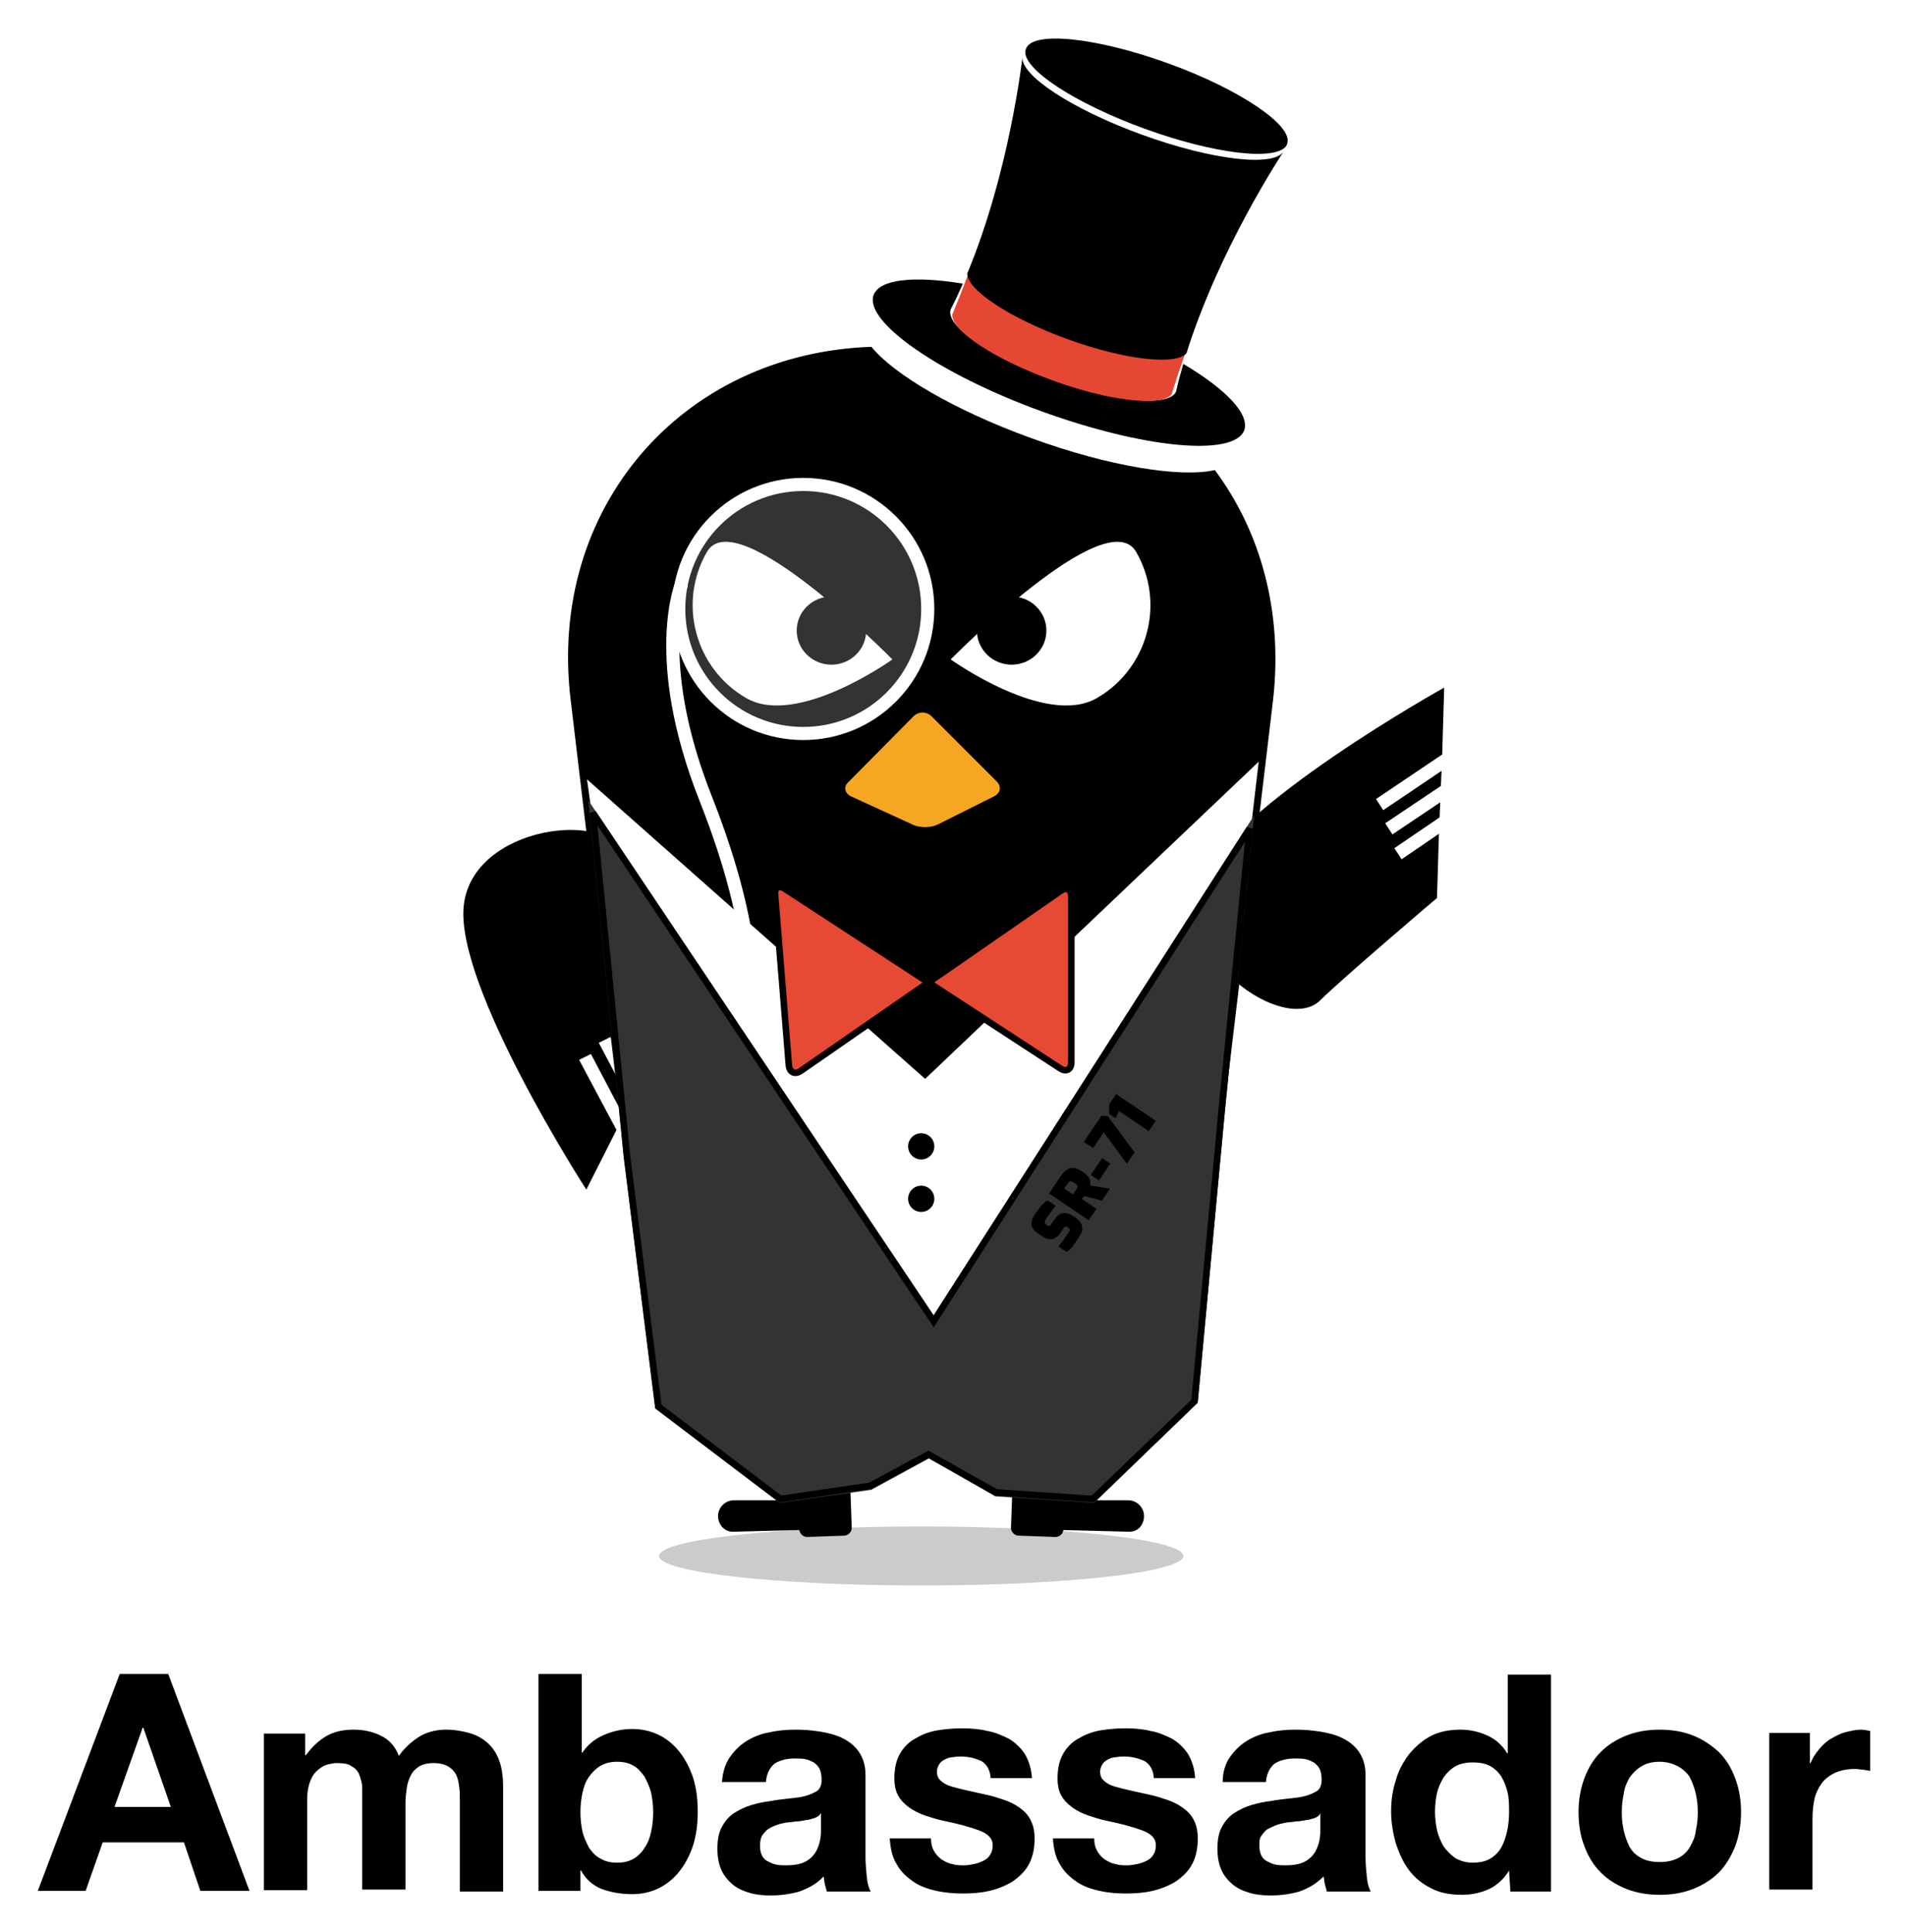
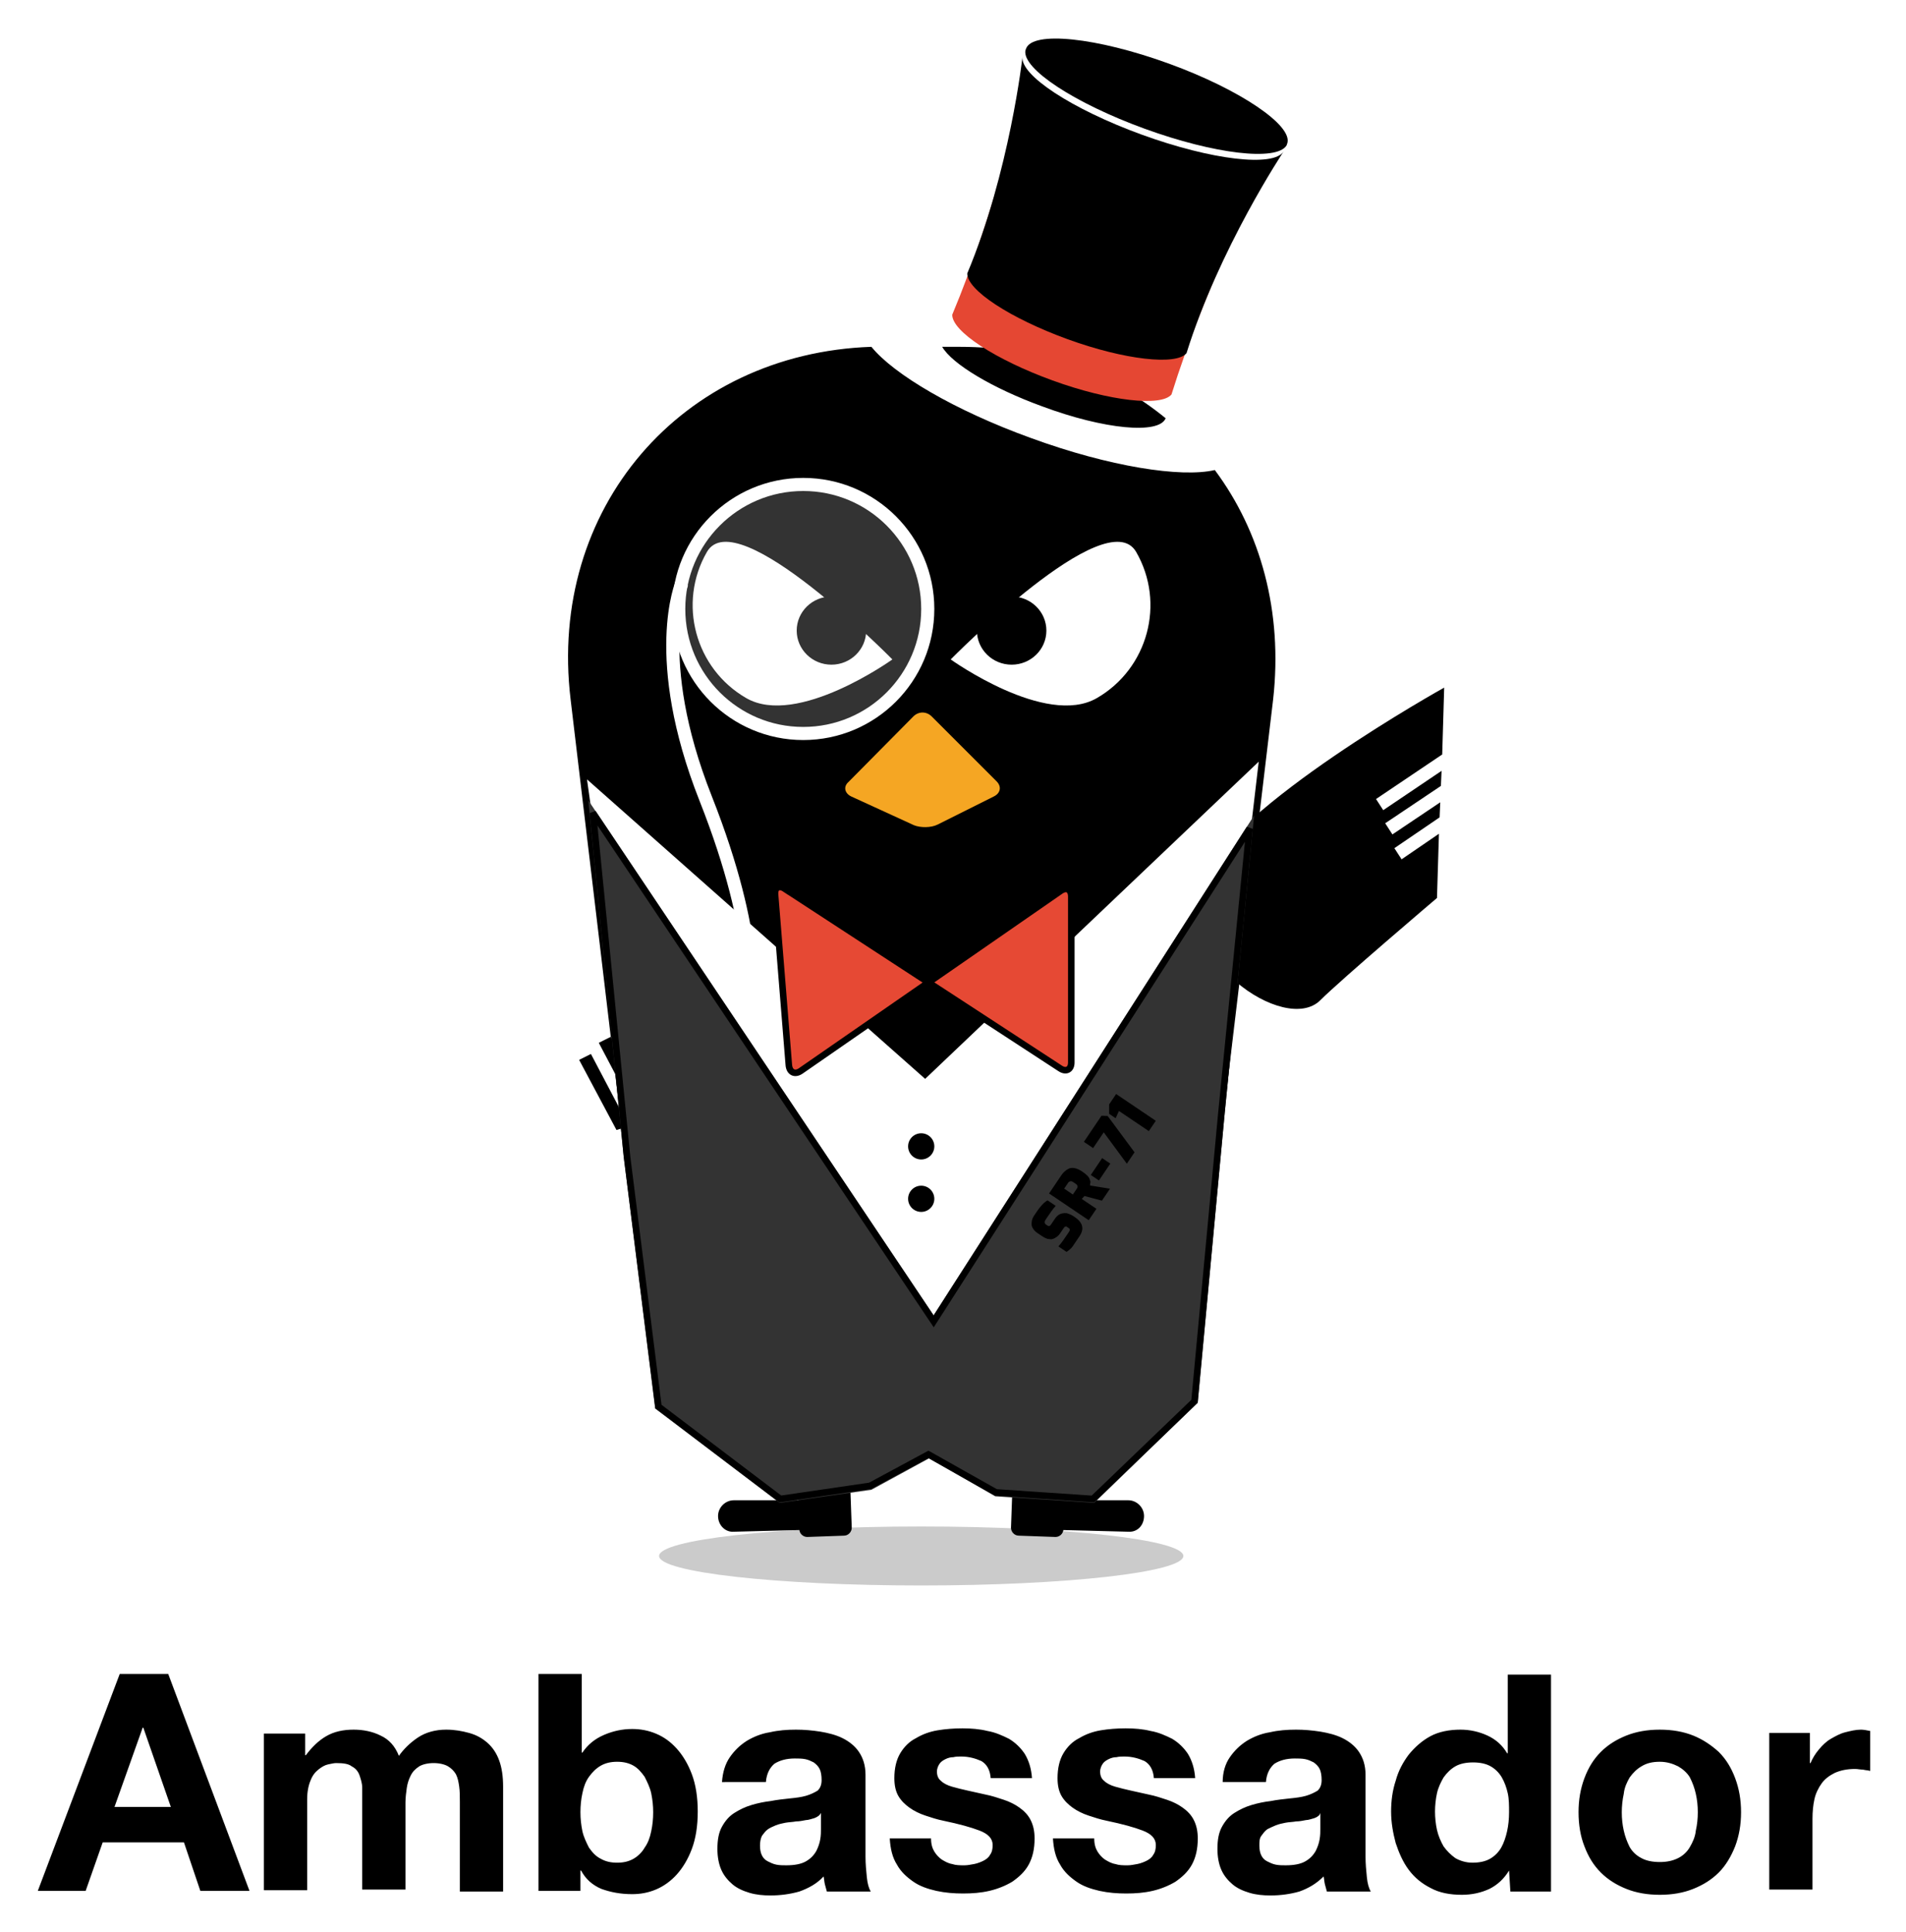
<svg xmlns="http://www.w3.org/2000/svg" role="img" viewBox="-0.17 -1.92 290.84 294.84">
  <title>Ambassador logo</title>
  <style>svg {enable-background:new 0 0 290 294}</style>
  <style>.st1{fill:#fff}.st2{fill:#333}</style>
  <filter id="filter-1" width="130%" height="366.7%" x="-15%" y="-133.3%" filterUnits="objectBoundingBox">
    <feGaussianBlur in="SourceGraphic" stdDeviation="4" />
  </filter>
  <g id="Page-1">
    <g id="Ambassador" transform="translate(-25 -10)">
      <g id="Group-4" transform="translate(0 4)">
        <g id="Group-2" transform="translate(12)">
          <g id="Group-17-Copy-2" transform="translate(0 54)">
            <g id="Group-16">
              <g id="Oval-8-Copy-10" filter="url(#filter-1)" opacity=".204">
                <ellipse cx="153.4" cy="187.5" rx="40" ry="4.5" />
              </g>
              <g id="Group-12-Copy-8" transform="translate(52 164)">
                <path id="Line-Copy-18" d="M83.5 4.2c-.7 0-1.2.6-1.2 1.2l.5 14c0 .7.6 1.2 1.2 1.2l5.6-.2c.7 0 1.2-.6 1.2-1.2l-.5-14c0-.7-.6-1.2-1.2-1.2l-5.6.2z" />
                <path id="Rectangle-7-Copy-15" d="M70.4 17.4c0-1.3 1.1-2.4 2.4-2.4H83c1.3 0 2.4 1.1 2.4 2.4v1.1c0 .6-.4 1-1 1l-11.6.3c-1.3.1-2.4-1-2.4-2.4z" />
              </g>
              <g id="Group-12-Copy-10" transform="matrix(-1 0 0 1 117 164)">
                <path id="Line-Copy-18_1_" d="M-57.4 4.2c-.7 0-1.2.6-1.2 1.2l.5 14c0 .7.6 1.2 1.2 1.2l5.6-.2c.7 0 1.2-.6 1.2-1.2l-.5-14c0-.7-.6-1.2-1.2-1.2l-5.6.2z" />
                <path id="Rectangle-7-Copy-15_1_" d="M-70.4 17.4c0-1.3 1.1-2.4 2.4-2.4h10.2c1.3 0 2.4 1.1 2.4 2.4v1.1c0 .6-.4 1-1 1l-11.6.3c-1.4.1-2.4-1-2.4-2.4z" />
              </g>
              <path id="Combined-Shape" d="M145.8 3c3.4 4.2 12.7 9.7 24.3 13.9 12 4.4 23 6.1 28.1 4.9 7 9.4 10.4 21.6 8.9 35l-11 92.4c-1.4 12.1-12.5 21.9-24.6 21.9h-36c-12.1 0-23.2-9.8-24.6-21.9l-11-92.4C96.4 27.7 116.8 4 145.8 3zm10.8 0h2.7c12.3 0 23.1 4.1 31.4 10.9-1 2.5-9.4 1.7-18.8-1.8-7.7-2.8-13.8-6.5-15.3-9.1z" />
              <g id="Group" transform="translate(42 27)">
                <g id="Group-3" transform="translate(43)">
                  <path id="Oval-3-Copy-4" d="M95.2 29.6c7.8-4.5 10.5-14.5 6-22.3-4.5-7.8-28.3 16.4-28.3 16.4s14.5 10.4 22.3 5.9z" class="st1" />
                  <ellipse id="Oval-3-Copy-5" cx="82.2" cy="19.3" rx="5.3" ry="5.2" />
                </g>
                <g id="Group-3-Copy" transform="matrix(-1 0 0 1 39 0)">
                  <path id="Oval-3-Copy-4_1_" d="M-45.7 29.6c7.8-4.5 10.5-14.5 6-22.3S-68 23.7-68 23.7s14.5 10.4 22.3 5.9z" class="st1" />
                  <ellipse id="Oval-3-Copy-5_1_" cx="-58.7" cy="19.3" rx="5.3" ry="-5.2" />
                </g>
              </g>
-               <path id="Combined-Shape-Copy-13" d="M106.9 122.5l-5.7-10.7 1.8-.9 5 9.5 1-2.1-4.8-9.1 1.8-.9 4.1 7.8 1-2.1-3.9-7.4 1.8-.9 3.3 6.1 4.4-8.8s-7.1-17.9-8.4-22.2C106 73.5 85 76 83.6 88.2c-1.4 12.3 18.7 43.4 18.7 43.4l4.6-9.1z" />
+               <path id="Combined-Shape-Copy-13" d="M106.9 122.5l-5.7-10.7 1.8-.9 5 9.5 1-2.1-4.8-9.1 1.8-.9 4.1 7.8 1-2.1-3.9-7.4 1.8-.9 3.3 6.1 4.4-8.8s-7.1-17.9-8.4-22.2c-1.4 12.3 18.7 43.4 18.7 43.4l4.6-9.1z" />
              <path id="Combined-Shape-Copy-4" d="M232.9 65.2L222.8 72l1.1 1.7 8.9-6-.1 2.3-8.5 5.7 1.1 1.7 7.3-4.9-.1 2.3-6.9 4.7 1.1 1.7 5.7-3.9-.3 9.8s-14.6 12.4-17.8 15.6c-5.4 5.4-22.7-6.7-18.2-18.2C200.8 73 233.2 55 233.2 55l-.3 10.2z" />
              <path id="Rectangle-2-Copy-18" d="M102.4 69l51.6 45.7 50.9-48.4-10.6 90.4-79.5.9z" class="st1" />
              <g id="Rectangle-2-Copy-17">
                <path id="path-2" d="M108 126.6l-5.4-54.4 52.7 78.6 48.9-76.3-4.5 45.5-4.1 44.1-15.8 15.3-15.1-1-10.1-5.8-8.8 4.8-14 2-19-14.4z" class="st2" />
                <path fill="none" stroke="#000" d="M108.5 126.5l4.8 38.2 18.6 14.1 13.7-2 8.9-4.8 10.3 5.8 14.8 1 15.5-14.9 4.1-43.9 4.3-43.5-48.2 75.2-52-77.6 5.2 52.4z" />
              </g>
              <path id="Rectangle-4-Copy-7" fill="#f5a623" d="M152.2 59.4c.8-.8 2-.8 2.8 0l9.9 9.9c.8.8.6 1.8-.4 2.3l-8.6 4.3c-1 .5-2.6.5-3.6.1l-9.6-4.4c-1-.5-1.2-1.5-.4-2.2l9.9-10z" />
            </g>
          </g>
          <g id="Group_1_" transform="rotate(20 46.248 262.283)">
-             <path id="Shape" d="M115.2 21.5c.1 1.4.2 2.9.4 4.3 0 2.6-8.2 4.8-18.3 4.8-10.1 0-18.3-2.1-18.3-4.8.2-1.4.3-2.8.4-4.3-7.4 1.4-12.2 3.7-12.2 6.3 0 4.3 13.5 7.9 30.1 7.9s30.1-3.5 30.1-7.9c-.1-2.6-4.8-4.9-12.2-6.3z" />
            <path id="Shape_1_" fill="#e54733" d="M116.5-7.5c-.6 2.8-7.9 5-19.2 5-11.4 0-18.7-2.2-19.2-5 0 0 2.2 17.3 1.4 34 .8 2.4 8.5 4.2 17.8 4.2s17-1.9 17.8-4.2c-.8-16.8 1.4-34 1.4-34z" />
            <path id="Shape-Copy" d="M118.5-14.2c-.6 2.8-9.9 5-21.2 5-11.4 0-20.7-2.2-21.2-5 0 0 4.2 17.3 3.4 34 .8 2.4 8.5 4.2 17.8 4.2s17-1.9 17.8-4.2c-.8-16.7 3.4-34 3.4-34z" />
            <path id="Shape_2_" d="M118.6-15.5v.3c-.6 2.8-9.9 5-21.2 5-11.4 0-20.7-2.2-21.2-5v-.3c0-2.9 9.5-5.3 21.3-5.3 11.5 0 21.1 2.4 21.1 5.3z" />
          </g>
          <path id="Path-8-Copy" fill="#e64934" stroke="#000" d="M132.6 139.7c-.9-.6-1.6-.2-1.5.9l2.1 26c.1 1.1.9 1.5 1.8.9l39.7-27.5c.9-.6 1.6-.2 1.6.9v25.3c0 1.1-.8 1.5-1.7.9l-42-27.4z" />
          <g id="Group-2-Copy" transform="translate(81 174)">
            <circle id="Oval-10-Copy" cx="72.4" cy="5" r="2" />
            <circle id="Oval-10-Copy-2" cx="72.4" cy="13" r="2" />
          </g>
          <g id="SR-71-Copy-4">
            <g transform="rotate(-56 108.896 180.164)">
              <path id="path-3" d="M133.7 239.1v-.6c0-.6.2-1.1.5-1.4.4-.3.8-.5 1.4-.5h.8c.9 0 1.7.1 2.3.4v1.5c-.6-.1-1.4-.1-2.4-.1-.3 0-.5 0-.6.1-.1 0-.2.2-.2.4v.1c0 .2 0 .3.1.4s.2.1.5.1h.9c.8 0 1.3.3 1.7 1 .1.3.2.7.2 1.1v.3c0 1.5-.7 2.2-2 2.2H135c-.3 0-.7-.1-1.2-.3v-1.5c.7.1 1.6.1 2.6.1.2 0 .4 0 .5-.1.1-.1.1-.2.1-.3v-.2c0-.2 0-.3-.1-.3-.1-.1-.2-.1-.4-.1h-.9c-.4 0-.7-.1-.9-.2-.3-.1-.5-.3-.6-.4-.1-.2-.2-.3-.3-.6-.1-.4-.1-.8-.1-1.1zm6 4.8v-7.3h3.3c.7 0 1.3.2 1.7.5.4.4.6 1 .6 1.8s-.1 1.4-.4 1.7c-.1.1-.2.3-.3.3s-.2.1-.4.2l1.3 2.8h-2.2l-.9-2.6-.6-.1v2.7h-2.1zm1.9-4.2h1.1c.2 0 .4-.1.4-.2.1-.1.1-.3.1-.6s0-.5-.1-.6c-.1-.1-.2-.2-.4-.2h-1.1v1.6zm4 2.1v-1.5h3.1v1.5h-3.1zm3.6-3.5v-1.7h4.8l.5.8-2.3 6.5h-2.1l2-5.6h-2.9zm8.8-1.7v7.3h-1.9v-5.5l-1.2.2v-1.2l1.2-.8h1.9z" class="st2" />
            </g>
            <g transform="rotate(-56 108.896 180.164)">
              <path id="path-3_1_" d="M133.7 239.1v-.6c0-.6.2-1.1.5-1.4.4-.3.8-.5 1.4-.5h.8c.9 0 1.7.1 2.3.4v1.5c-.6-.1-1.4-.1-2.4-.1-.3 0-.5 0-.6.1-.1 0-.2.2-.2.4v.1c0 .2 0 .3.1.4s.2.1.5.1h.9c.8 0 1.3.3 1.7 1 .1.3.2.7.2 1.1v.3c0 1.5-.7 2.2-2 2.2H135c-.3 0-.7-.1-1.2-.3v-1.5c.7.1 1.6.1 2.6.1.2 0 .4 0 .5-.1.1-.1.1-.2.1-.3v-.2c0-.2 0-.3-.1-.3-.1-.1-.2-.1-.4-.1h-.9c-.4 0-.7-.1-.9-.2-.3-.1-.5-.3-.6-.4-.1-.2-.2-.3-.3-.6-.1-.4-.1-.8-.1-1.1zm6 4.8v-7.3h3.3c.7 0 1.3.2 1.7.5.4.4.6 1 .6 1.8s-.1 1.4-.4 1.7c-.1.1-.2.3-.3.3s-.2.1-.4.2l1.3 2.8h-2.2l-.9-2.6-.6-.1v2.7h-2.1zm1.9-4.2h1.1c.2 0 .4-.1.4-.2.1-.1.1-.3.1-.6s0-.5-.1-.6c-.1-.1-.2-.2-.4-.2h-1.1v1.6zm4 2.1v-1.5h3.1v1.5h-3.1zm3.6-3.5v-1.7h4.8l.5.8-2.3 6.5h-2.1l2-5.6h-2.9zm8.8-1.7v7.3h-1.9v-5.5l-1.2.2v-1.2l1.2-.8h1.9z" />
            </g>
          </g>
          <circle id="Oval-10" cx="135.4" cy="97" r="19" fill="#fff" fill-opacity=".2" stroke="#fff" stroke-width="2" />
          <path id="Path-9" fill="none" stroke="#fff" stroke-width="2" d="M116.9 93s-4.9 11.4 3.6 32.9 6.6 31.3 6.6 31.3" />
        </g>
      </g>
    </g>
  </g>
  <path d="M25.5 253.5l12.4 33.1h-7.5l-2.5-7.4H15.5l-2.6 7.4H5.6l12.5-33.1h7.4zm.4 20.3l-4.2-12.1h-.1l-4.3 12.1h8.6zm20.5-11.1v3.2h.1c.9-1.2 1.9-2.2 3.1-2.9 1.2-.7 2.6-1 4.2-1 1.5 0 2.9.3 4.1.9 1.3.6 2.2 1.6 2.8 3.1.7-1 1.7-2 2.9-2.8 1.2-.8 2.7-1.2 4.3-1.2 1.3 0 2.4.2 3.5.5s2 .8 2.8 1.5c.8.7 1.4 1.6 1.8 2.7.4 1.1.6 2.4.6 4v16H70V273c0-.8 0-1.6-.1-2.3-.1-.7-.2-1.3-.5-1.9-.3-.5-.7-.9-1.2-1.2-.5-.3-1.3-.5-2.2-.5-.9 0-1.7.2-2.2.5-.6.4-1 .8-1.3 1.4-.3.6-.5 1.2-.6 1.9-.1.7-.2 1.5-.2 2.2v13.3h-6.6v-15.5c0-.7-.2-1.3-.4-1.9-.2-.6-.6-1.1-1.2-1.4-.5-.4-1.3-.5-2.4-.5-.3 0-.7.1-1.2.2s-1 .4-1.5.8-.9.9-1.2 1.7c-.3.7-.5 1.7-.5 2.8v13.9h-6.6v-23.9h6.3zm42.2-9.2v12h.1c.8-1.2 1.9-2.1 3.3-2.7 1.4-.6 2.8-.9 4.3-.9 1.2 0 2.4.2 3.6.7 1.2.5 2.2 1.2 3.2 2.3.9 1 1.7 2.3 2.3 3.9.6 1.6.9 3.5.9 5.7s-.3 4.1-.9 5.7c-.6 1.6-1.4 2.9-2.3 3.9-.9 1-2 1.8-3.2 2.3-1.2.5-2.4.7-3.6.7-1.8 0-3.3-.3-4.7-.8-1.4-.6-2.4-1.5-3.1-2.8h-.1v3.1H82v-33.1h6.6zm10.6 18.2c-.2-.9-.6-1.7-1-2.5-.5-.7-1-1.3-1.7-1.7-.7-.4-1.5-.6-2.5-.6s-1.8.2-2.5.6c-.7.4-1.3 1-1.8 1.7s-.8 1.5-1 2.5c-.2.9-.3 1.9-.3 2.9s.1 1.9.3 2.9c.2.9.6 1.7 1 2.5.5.7 1 1.3 1.8 1.7.7.4 1.5.6 2.5.6s1.8-.2 2.5-.6c.7-.4 1.3-1 1.7-1.7.5-.7.8-1.5 1-2.5.2-.9.3-1.9.3-2.9s-.1-1.9-.3-2.9zm12-5.5c.7-1 1.5-1.8 2.6-2.5 1-.6 2.2-1.1 3.5-1.3 1.3-.3 2.6-.4 4-.4 1.2 0 2.4.1 3.7.3 1.2.2 2.4.5 3.4 1s1.9 1.2 2.5 2.1c.6.9 1 2 1 3.5v12.5c0 1.1.1 2.1.2 3.1s.3 1.7.6 2.2H126c-.1-.4-.2-.7-.3-1.1-.1-.4-.1-.8-.2-1.2-1 1.1-2.3 1.8-3.7 2.3-1.4.4-2.9.6-4.4.6-1.1 0-2.2-.1-3.2-.4-1-.3-1.9-.7-2.6-1.3-.7-.6-1.3-1.3-1.7-2.2s-.6-2-.6-3.2c0-1.4.2-2.5.7-3.4.5-.9 1.1-1.6 1.9-2.1.8-.5 1.6-.9 2.6-1.2 1-.3 2-.5 2.9-.6 1-.2 2-.3 2.9-.4 1-.1 1.8-.2 2.5-.4s1.3-.5 1.8-.8c.4-.4.6-.9.6-1.6 0-.7-.1-1.3-.3-1.7-.2-.4-.5-.7-.9-1-.4-.2-.8-.4-1.3-.5-.5-.1-1.1-.1-1.6-.1-1.3 0-2.3.3-3.1.8-.7.6-1.2 1.5-1.3 2.8H110c.1-1.5.5-2.8 1.2-3.8zm12.9 9.3c-.4.1-.9.3-1.3.3-.5.1-1 .2-1.5.2-.5.1-1 .1-1.6.2-.5.1-1 .2-1.5.4s-.9.4-1.2.6c-.4.3-.6.6-.9 1-.2.4-.3.9-.3 1.5s.1 1.1.3 1.5c.2.4.5.7.9.9.4.2.8.4 1.3.5.5.1 1 .1 1.5.1 1.3 0 2.3-.2 3-.6.7-.4 1.2-.9 1.6-1.6.3-.6.5-1.2.6-1.8.1-.6.1-1.1.1-1.5v-2.5c-.2.4-.5.6-1 .8zm18.3 5.1c.3.5.7.9 1.1 1.2.5.3 1 .6 1.6.7.6.2 1.2.2 1.9.2.5 0 .9-.1 1.5-.2.5-.1 1-.3 1.4-.5.4-.2.8-.5 1-.9.3-.4.4-.9.4-1.5 0-1-.7-1.7-2-2.2-1.3-.5-3.1-1-5.5-1.5-1-.2-1.9-.5-2.8-.8-.9-.3-1.7-.7-2.4-1.2s-1.3-1.1-1.7-1.8c-.4-.7-.6-1.6-.6-2.7 0-1.5.3-2.8.9-3.8.6-1 1.4-1.8 2.4-2.3 1-.6 2.1-1 3.3-1.2 1.2-.2 2.5-.3 3.8-.3 1.3 0 2.6.1 3.8.4 1.2.2 2.3.7 3.3 1.2 1 .6 1.8 1.4 2.4 2.3.6 1 1 2.2 1.1 3.7H151c-.1-1.3-.6-2.1-1.4-2.6-.9-.4-1.9-.7-3.1-.7-.4 0-.8 0-1.2.1-.4 0-.8.1-1.2.3s-.7.4-.9.7c-.2.3-.4.7-.4 1.2 0 .6.2 1.1.6 1.4.4.4 1 .7 1.7.9.7.2 1.5.4 2.4.6l2.7.6c1 .2 1.9.5 2.8.8.9.3 1.7.7 2.4 1.2s1.3 1.1 1.7 1.9c.4.8.6 1.7.6 2.8 0 1.6-.3 2.9-.9 4-.6 1.1-1.5 1.9-2.5 2.6-1 .6-2.2 1.1-3.5 1.4-1.3.3-2.6.4-4 .4s-2.7-.1-4.1-.4c-1.3-.3-2.5-.7-3.5-1.4s-1.9-1.5-2.5-2.6c-.7-1.1-1-2.4-1.1-4h6.3c0 .9.2 1.5.5 2zm24.9 0c.3.5.7.9 1.1 1.2.5.3 1 .6 1.6.7.6.2 1.2.2 1.9.2.5 0 .9-.1 1.5-.2.5-.1 1-.3 1.4-.5.4-.2.8-.5 1-.9.3-.4.4-.9.4-1.5 0-1-.7-1.7-2-2.2-1.3-.5-3.1-1-5.5-1.5-1-.2-1.9-.5-2.8-.8-.9-.3-1.7-.7-2.4-1.2s-1.3-1.1-1.7-1.8c-.4-.7-.6-1.6-.6-2.7 0-1.5.3-2.8.9-3.8.6-1 1.4-1.8 2.4-2.3 1-.6 2.1-1 3.3-1.2 1.2-.2 2.5-.3 3.8-.3 1.3 0 2.6.1 3.8.4 1.2.2 2.3.7 3.3 1.2 1 .6 1.8 1.4 2.4 2.3.6 1 1 2.2 1.1 3.7h-6.3c-.1-1.3-.6-2.1-1.4-2.6-.9-.4-1.9-.7-3.1-.7-.4 0-.8 0-1.2.1-.4 0-.8.1-1.2.3-.4.2-.7.4-.9.7-.2.3-.4.7-.4 1.2 0 .6.2 1.1.6 1.4.4.4 1 .7 1.7.9.7.2 1.5.4 2.4.6l2.7.6c1 .2 1.9.5 2.8.8.9.3 1.7.7 2.4 1.2s1.3 1.1 1.7 1.9c.4.8.6 1.7.6 2.8 0 1.6-.3 2.9-.9 4-.6 1.1-1.5 1.9-2.5 2.6-1 .6-2.2 1.1-3.5 1.4-1.3.3-2.6.4-4 .4s-2.7-.1-4.1-.4c-1.3-.3-2.5-.7-3.5-1.4s-1.9-1.5-2.5-2.6c-.7-1.1-1-2.4-1.1-4h6.3c0 .9.2 1.5.5 2zm20.2-14.4c.7-1 1.5-1.8 2.6-2.5 1-.6 2.2-1.1 3.5-1.3 1.3-.3 2.6-.4 4-.4 1.2 0 2.4.1 3.7.3 1.2.2 2.4.5 3.4 1s1.9 1.2 2.5 2.1c.6.9 1 2 1 3.5v12.5c0 1.1.1 2.1.2 3.1s.3 1.7.6 2.2h-6.7c-.1-.4-.2-.7-.3-1.1-.1-.4-.1-.8-.2-1.2-1.1 1.1-2.3 1.8-3.7 2.3-1.4.4-2.9.6-4.4.6-1.1 0-2.2-.1-3.2-.4-1-.3-1.9-.7-2.6-1.3-.7-.6-1.3-1.3-1.7-2.2-.4-.9-.6-2-.6-3.2 0-1.4.2-2.5.7-3.4.5-.9 1.1-1.6 1.9-2.1.8-.5 1.6-.9 2.6-1.2 1-.3 2-.5 2.9-.6 1-.2 2-.3 2.9-.4 1-.1 1.8-.2 2.5-.4s1.3-.5 1.8-.8c.4-.4.6-.9.6-1.6 0-.7-.1-1.3-.3-1.7-.2-.4-.5-.7-.9-1-.4-.2-.8-.4-1.3-.5-.5-.1-1.1-.1-1.6-.1-1.3 0-2.3.3-3.1.8-.7.6-1.2 1.5-1.3 2.8h-6.6c0-1.5.4-2.8 1.1-3.8zm12.9 9.3c-.4.1-.9.3-1.3.3-.5.1-1 .2-1.5.2-.5.1-1.1.1-1.6.2s-1 .2-1.5.4-.9.4-1.3.6c-.4.3-.6.6-.9 1s-.3.9-.3 1.5.1 1.1.3 1.5c.2.4.5.7.9.9.4.2.8.4 1.3.5.5.1 1 .1 1.5.1 1.3 0 2.3-.2 3-.6.7-.4 1.2-.9 1.6-1.6.3-.6.5-1.2.6-1.8.1-.6.1-1.1.1-1.5v-2.5c-.1.4-.4.6-.9.8zm29.7 8c-.8 1.3-1.8 2.2-3 2.8-1.3.6-2.7.9-4.2.9-1.8 0-3.4-.3-4.7-1-1.4-.7-2.5-1.6-3.4-2.8-.9-1.2-1.5-2.6-2-4.1-.4-1.5-.7-3.1-.7-4.8 0-1.6.2-3.2.7-4.7.4-1.5 1.1-2.8 2-4 .9-1.1 2-2.1 3.3-2.8 1.3-.7 2.9-1 4.6-1 1.4 0 2.8.3 4.1.9 1.3.6 2.3 1.5 3 2.7h.1v-12h6.6v33.1h-6.2l-.2-3.2zm-.2-11.8c-.2-.9-.5-1.7-.9-2.4s-1-1.3-1.7-1.7c-.7-.4-1.6-.6-2.7-.6s-2 .2-2.7.6c-.7.4-1.3 1-1.8 1.7-.4.7-.8 1.5-1 2.4s-.3 1.9-.3 2.8c0 .9.1 1.9.3 2.8.2.9.6 1.8 1 2.5.5.7 1.1 1.3 1.8 1.8.7.4 1.6.7 2.6.7 1.1 0 2-.2 2.7-.6.7-.4 1.3-1 1.7-1.7.4-.7.7-1.6.9-2.5.2-.9.3-1.9.3-2.9s0-2-.2-2.9zm11.7-2.3c.6-1.6 1.4-2.9 2.5-4s2.4-1.9 3.9-2.5c1.5-.6 3.2-.9 5.1-.9 1.9 0 3.6.3 5.1.9s2.8 1.5 3.9 2.5c1.1 1.1 1.9 2.4 2.5 4 .6 1.6.9 3.3.9 5.2 0 1.9-.3 3.6-.9 5.2-.6 1.5-1.4 2.9-2.5 4s-2.4 1.9-3.9 2.5c-1.5.6-3.2.9-5.1.9-1.9 0-3.6-.3-5.1-.9-1.5-.6-2.8-1.4-3.9-2.5s-1.9-2.4-2.5-4c-.6-1.5-.9-3.3-.9-5.2 0-1.9.3-3.6.9-5.2zm6 8c.2.9.5 1.7.9 2.5.4.7 1 1.3 1.8 1.7.7.4 1.7.6 2.8.6 1.1 0 2-.2 2.8-.6.8-.4 1.4-1 1.8-1.7.4-.7.8-1.5.9-2.5.2-.9.3-1.8.3-2.8 0-1-.1-1.9-.3-2.8-.2-.9-.5-1.7-.9-2.5-.4-.7-1.1-1.3-1.8-1.7-.8-.4-1.7-.7-2.8-.7-1.1 0-2 .2-2.8.7-.7.4-1.3 1-1.8 1.7-.4.7-.8 1.5-.9 2.5-.2.9-.3 1.9-.3 2.8 0 1 .1 1.9.3 2.8zm28.4-14.7v4.4h.1c.3-.7.7-1.4 1.3-2.1.5-.6 1.1-1.2 1.8-1.6.7-.4 1.4-.8 2.2-1 .8-.2 1.6-.4 2.4-.4.4 0 .9.1 1.4.2v6.1c-.3-.1-.7-.1-1.1-.2-.4 0-.8-.1-1.2-.1-1.2 0-2.2.2-3.1.6-.8.4-1.5.9-2 1.6s-.9 1.5-1.1 2.4c-.2.9-.3 1.9-.3 3v10.8h-6.6v-23.9h6.2z" />
</svg>